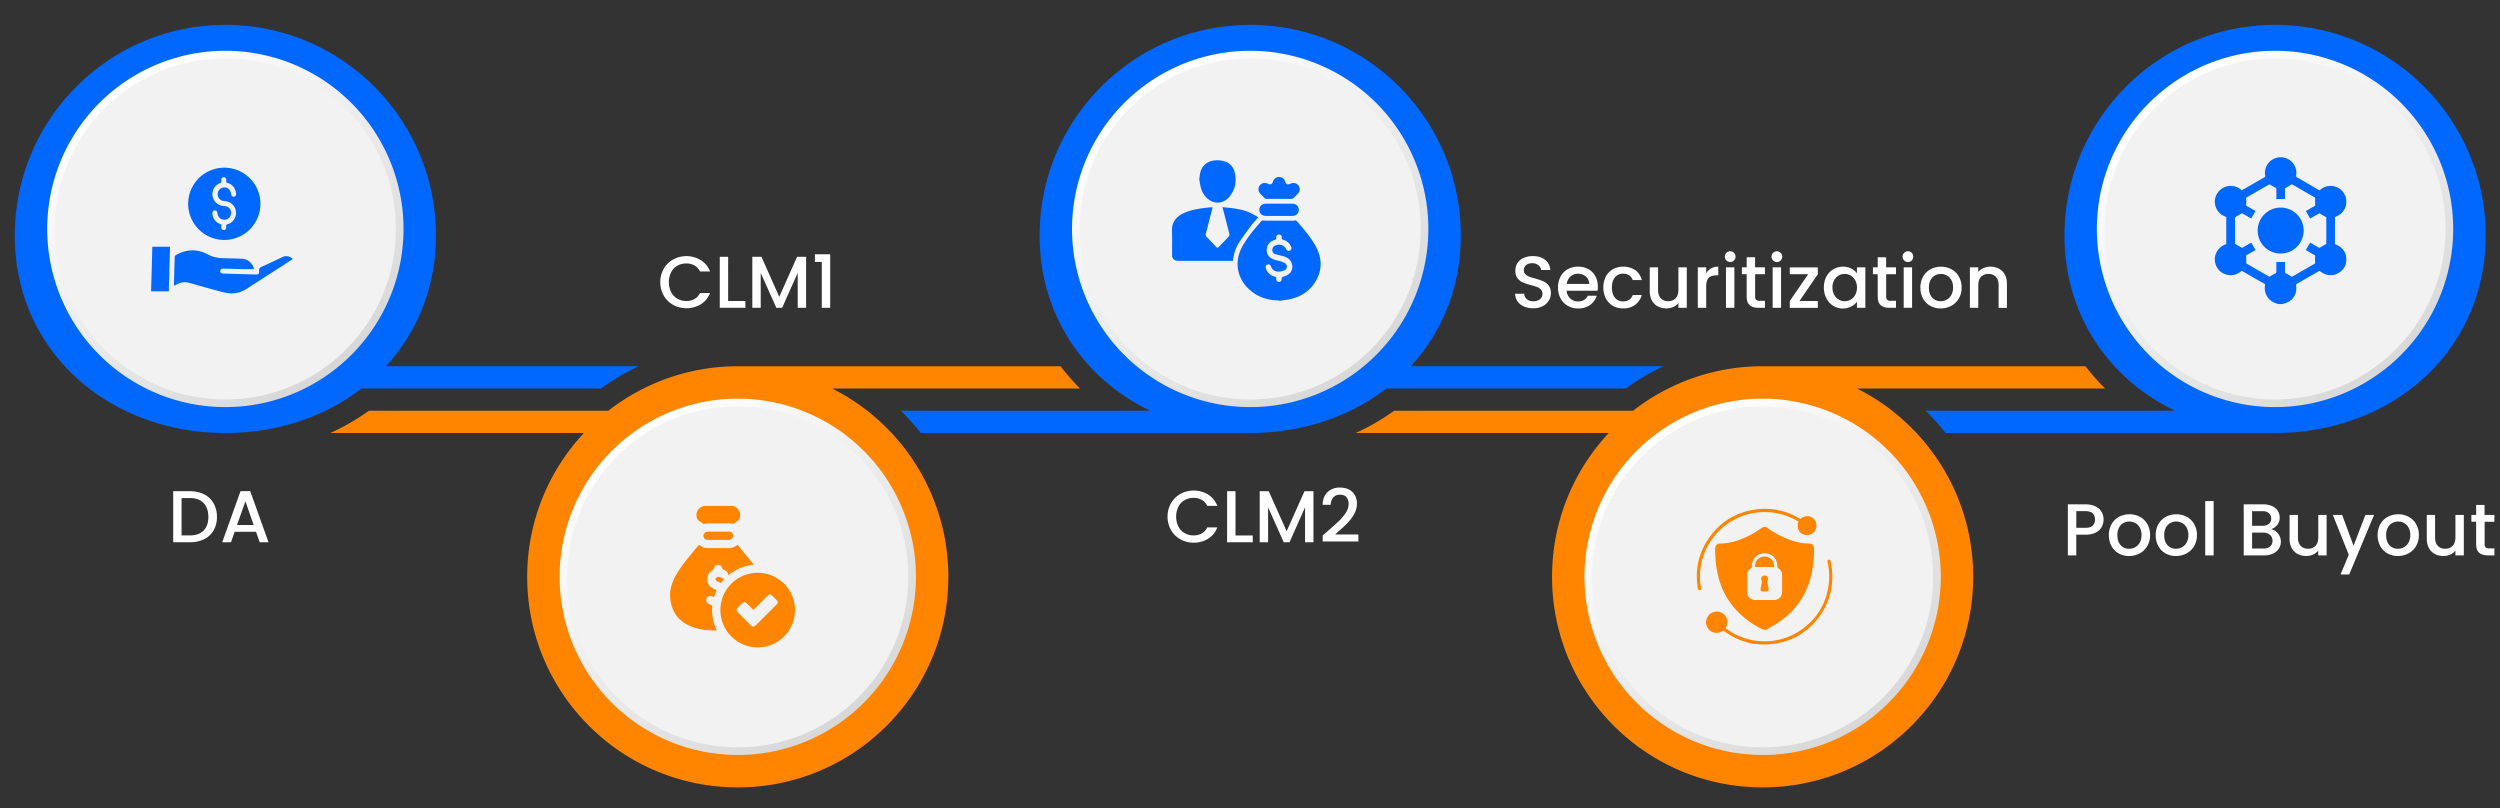
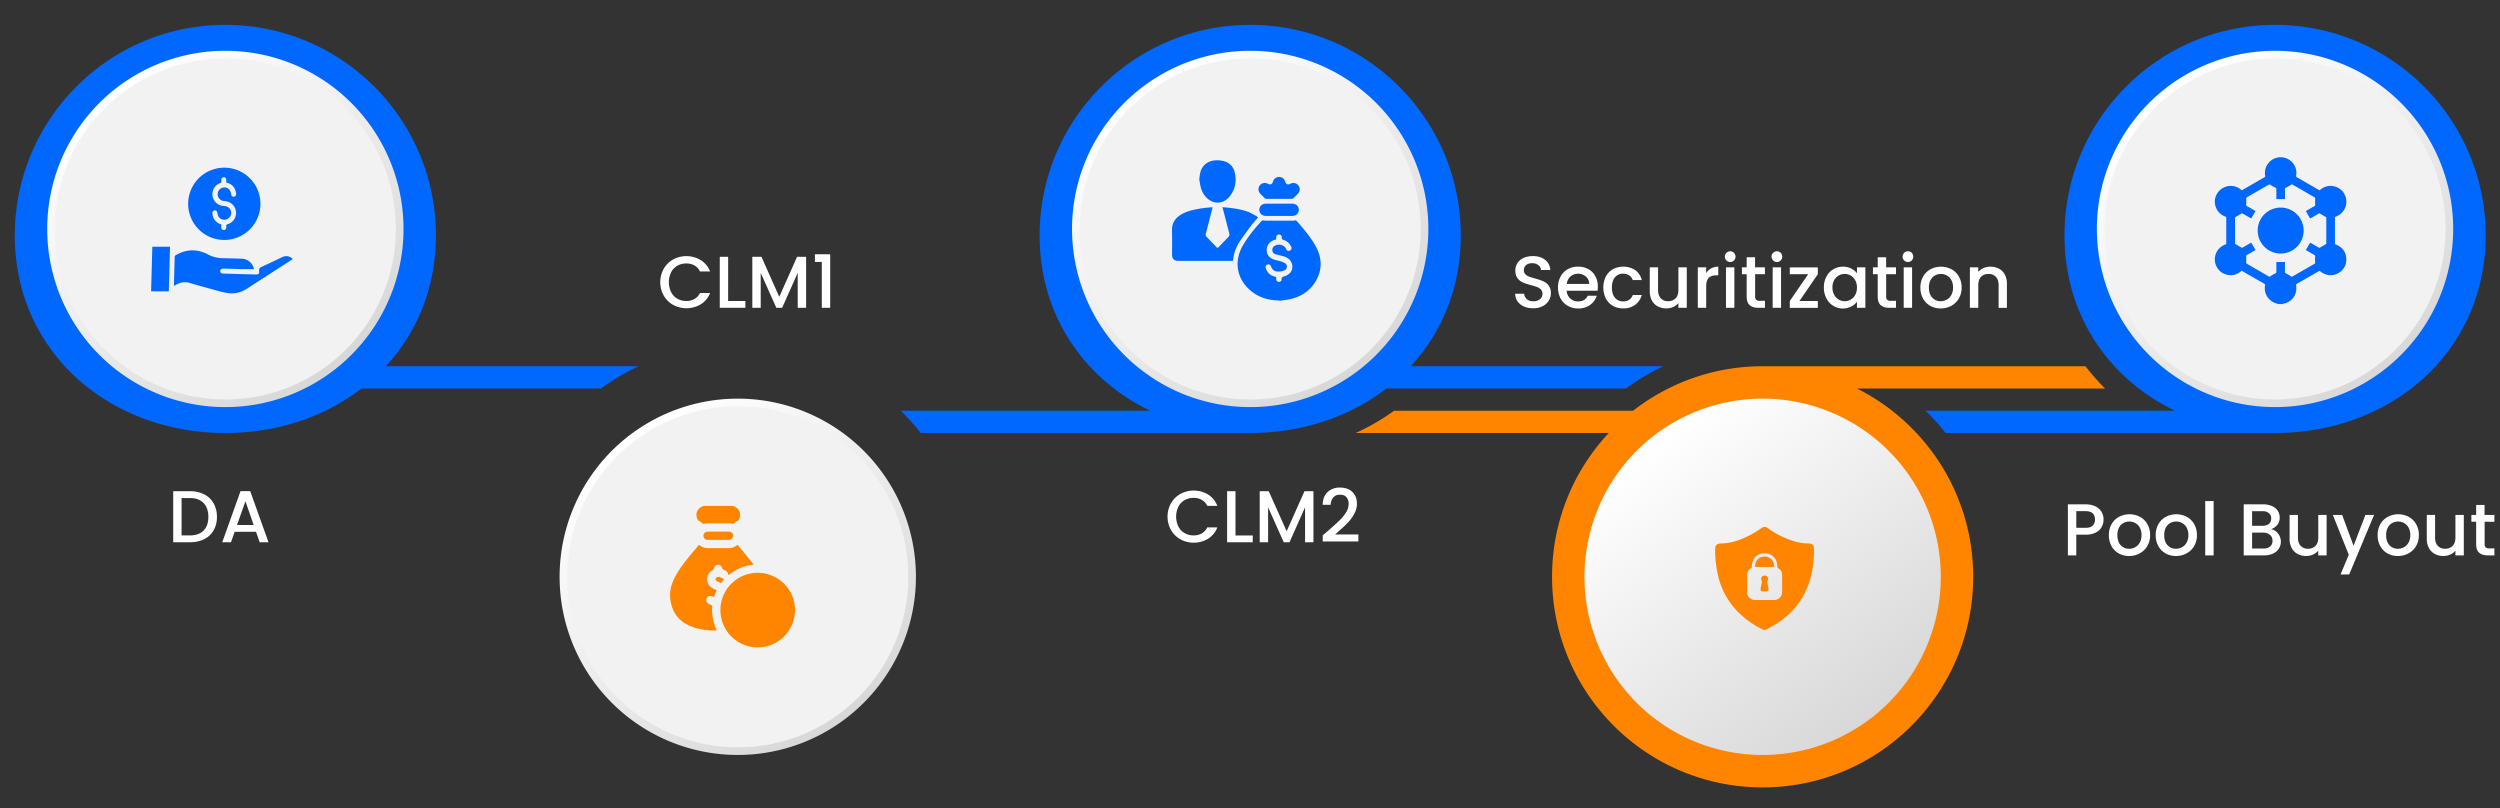
<svg xmlns="http://www.w3.org/2000/svg" xmlns:xlink="http://www.w3.org/1999/xlink" data-name="Layer 1" viewBox="0 0 2383.66 770.75">
  <rect x="0" y="0" width="2383.66" height="770.75" fill="#333333" stroke="none" />
  <defs>
    <linearGradient id="a" x1="118.24" y1="656.18" x2="340.3" y2="382.64" gradientTransform="matrix(1 .02 .02 -1 -20.1 739.13)" gradientUnits="userSpaceOnUse">
      <stop offset="0" stop-color="#fff" />
      <stop offset="1" stop-color="#d7d6d6" />
    </linearGradient>
    <linearGradient id="b" x1="613.7" y1="333.85" x2="835.77" y2="60.3" xlink:href="#a" />
    <linearGradient id="c" x1="1096.75" y1="673.55" x2="1318.82" y2="400.01" xlink:href="#a" />
    <linearGradient id="d" x1="1592.23" y1="351.22" x2="1814.3" y2="77.67" xlink:href="#a" />
    <linearGradient id="e" x1="2075.27" y1="690.91" x2="2297.33" y2="417.36" xlink:href="#a" />
  </defs>
  <path d="M367.89 349.2c29.78-32.29 47.74-75.16 47.74-124.71 0-110.88-89.9-200.78-200.78-200.78S14.11 113.61 14.11 224.49C14.11 274 32 316.91 61.82 349.2A186.41 186.41 0 0 0 85 370.42a195.25 195.25 0 0 0 34.48 21.22c28.36 13.72 60.87 21.22 95.38 21.22s67-7.5 95.39-21.22a195.25 195.25 0 0 0 34.48-21.22h228.36a221 221 0 0 1 35.68-21.22z" fill="#0068ff" />
-   <path d="M826.92 391.64a197.62 197.62 0 0 0-33.56-21.22h236.43a203.52 203.52 0 0 1-18.57-21.22H703.45A200.65 200.65 0 0 0 580 391.64H351.69a215.42 215.42 0 0 1-32.25 19.13q-2.24 1.07-4.53 2.09h241.88A199.93 199.93 0 0 0 502.67 550c0 110.87 89.87 200.74 200.78 200.74S904.2 660.85 904.2 550a200.77 200.77 0 0 0-77.28-158.34z" fill="#ff8500" />
  <path d="M1345.09 349.2c29.78-32.29 47.71-75.16 47.71-124.71 0-110.88-89.91-200.78-200.78-200.78s-200.78 89.9-200.78 200.78c0 49.55 17.93 92.42 47.71 124.71a186.58 186.58 0 0 0 23.2 21.22 195 195 0 0 0 34.45 21.22H858.86a222.83 222.83 0 0 1 19.06 21.22H1192c34.55 0 67-7.54 95.42-21.22a195 195 0 0 0 34.45-21.22h228.33a220.93 220.93 0 0 1 35.72-21.22z" fill="#0068ff" />
  <path d="M1804.12 391.64a201.06 201.06 0 0 0-33.6-21.22h236.61c-2.27-2.27-4.5-4.53-6.62-6.87-4.28-4.63-8.31-9.44-12.09-14.35h-307.8a199.75 199.75 0 0 0-89.91 21.22 196.33 196.33 0 0 0-33.6 21.22h-227.9a214.27 214.27 0 0 1-36.64 21.22h241.34A200.06 200.06 0 0 0 1479.84 550c0 110.87 89.86 200.74 200.78 200.74s200.74-89.89 200.74-200.74a200 200 0 0 0-54.08-137.12 209.78 209.78 0 0 0-23.16-21.24z" fill="#ff8500" />
  <path d="M2169.18 23.71c-110.88 0-200.78 89.9-200.78 200.78 0 49.55 18 92.42 47.75 124.71a184 184 0 0 0 23.16 21.22 195.25 195.25 0 0 0 34.48 21.22H1836a211.85 211.85 0 0 1 19.07 21.22h314.13a225.69 225.69 0 0 0 48.13-5.1 210.49 210.49 0 0 0 47.26-16.12 195.25 195.25 0 0 0 34.48-21.22 184 184 0 0 0 23.16-21.22C2352 316.91 2370 274 2370 224.49c0-110.88-89.94-200.78-200.82-200.78z" fill="#0068ff" />
  <path d="M384.72 221.1a169.87 169.87 0 1 1-167-172.66 169.87 169.87 0 0 1 167 172.66z" fill="url(#a)" />
  <circle cx="214.86" cy="218.28" r="162.6" fill="#f2f2f2" />
  <path d="M873.28 552.77a169.87 169.87 0 1 1-167-172.66 169.87 169.87 0 0 1 167 172.66z" fill="url(#b)" />
  <circle cx="703.44" cy="549.95" r="162.6" fill="#f2f2f2" />
  <path d="M1361.86 221.1a169.87 169.87 0 1 1-167-172.66 169.87 169.87 0 0 1 167 172.66z" fill="url(#c)" />
  <circle cx="1192.01" cy="218.28" r="162.6" transform="rotate(-45 1192.007 218.285)" fill="#f2f2f2" />
  <path d="M1850.45 552.77a169.87 169.87 0 1 1-167-172.66 169.89 169.89 0 0 1 167 172.66z" fill="url(#d)" />
-   <circle cx="1680.6" cy="549.96" r="162.6" transform="rotate(-45 1680.61 549.958)" fill="#f2f2f2" />
  <path d="M2339 221.1a169.87 169.87 0 1 1-167-172.66 169.88 169.88 0 0 1 167 172.66z" fill="url(#e)" />
  <circle cx="2169.18" cy="218.29" r="162.6" transform="rotate(-45 2169.186 218.284)" fill="#f2f2f2" />
  <path d="M194.64 471.32a21.3 21.3 0 0 1 9 8.54 25.55 25.55 0 0 1 3.19 13 25.11 25.11 0 0 1-3.19 12.88 21 21 0 0 1-9 8.36A30.18 30.18 0 0 1 181 517h-15.86v-48.65H181a29.67 29.67 0 0 1 13.64 2.97zm-.52 34.55q4.55-4.62 4.55-13t-4.55-13.23q-4.56-4.77-13.09-4.76h-7.91v35.63H181q8.57-.01 13.12-4.64zM244.1 507.06h-20.37l-3.5 9.94h-8.33l17.43-48.72h9.24L256 517h-8.4zm-2.24-6.51L234 477.94l-8 22.61zM632.83 256.24a23.61 23.61 0 0 1 9-8.85 26.51 26.51 0 0 1 26.32.63 21.72 21.72 0 0 1 8.85 10.81h-9.59a12.83 12.83 0 0 0-5.25-5.73 15.5 15.5 0 0 0-7.77-1.9 17.07 17.07 0 0 0-8.61 2.17 15.06 15.06 0 0 0-5.91 6.24 21.94 21.94 0 0 0 0 18.89 15.32 15.32 0 0 0 5.91 6.27 16.75 16.75 0 0 0 8.61 2.21 15.5 15.5 0 0 0 7.77-1.9 12.83 12.83 0 0 0 5.25-5.73H677a21.54 21.54 0 0 1-8.78 10.77 26.75 26.75 0 0 1-26.36.6 23.56 23.56 0 0 1-9-8.86 26.3 26.3 0 0 1 0-25.62zM694.25 287h16.45v6.45h-24.43v-48.62h8zM768.59 244.83v48.66h-8v-33.33l-14.84 33.33h-5.53l-14.91-33.33v33.33h-8v-48.66H726L743 283l17-38.16zM777 249.74v-7.29h14.56v51h-8v-43.71zM1116.57 479.76a23.64 23.64 0 0 1 9-8.86 26.58 26.58 0 0 1 26.32.63 21.79 21.79 0 0 1 8.78 10.82h-9.59a12.8 12.8 0 0 0-5.25-5.74 15.49 15.49 0 0 0-7.77-1.89 17.07 17.07 0 0 0-8.61 2.17 15 15 0 0 0-5.91 6.23 22 22 0 0 0 0 18.9 15.3 15.3 0 0 0 5.91 6.26 16.75 16.75 0 0 0 8.61 2.21 15.49 15.49 0 0 0 7.77-1.89 12.91 12.91 0 0 0 5.25-5.74h9.59a21.6 21.6 0 0 1-8.78 10.78 25.64 25.64 0 0 1-13.83 3.78 25.1 25.1 0 0 1-12.53-3.19 23.61 23.61 0 0 1-9-8.85 26.3 26.3 0 0 1 0-25.62zM1178 510.56h16.45V517H1170v-48.65h8zM1252.33 468.35V517h-8v-33.32L1229.51 517H1224l-14.91-33.32V517h-8v-48.65h8.61l17.08 38.15 17-38.15zM1266.19 506.15q6.72-5.82 10.6-9.56a43.26 43.26 0 0 0 6.48-7.8 15 15 0 0 0 2.59-8.12 9.93 9.93 0 0 0-2-6.58q-2-2.38-6.26-2.38a8 8 0 0 0-6.41 2.62 11 11 0 0 0-2.41 7h-7.7q.21-8 4.79-12.22a16.51 16.51 0 0 1 11.66-4.23q7.62 0 11.93 4.2t4.31 11.2a19.82 19.82 0 0 1-2.56 9.69 38.67 38.67 0 0 1-6.09 8.33q-3.54 3.68-9 8.51l-3.15 2.8h22.19v6.65h-34v-5.81zM1453.1 292.26a14.54 14.54 0 0 1-6.16-4.86 12.39 12.39 0 0 1-2.24-7.36h8.54a7.72 7.72 0 0 0 2.49 5.19 8.81 8.81 0 0 0 6.19 2 9.52 9.52 0 0 0 6.44-2 6.46 6.46 0 0 0 2.31-5.15 5.66 5.66 0 0 0-1.43-4 9.78 9.78 0 0 0-3.57-2.38 56.09 56.09 0 0 0-5.92-1.81 56.9 56.9 0 0 1-7.73-2.56 12.76 12.76 0 0 1-5.08-4 11.66 11.66 0 0 1-2.1-7.28 12.93 12.93 0 0 1 2.1-7.35 13.27 13.27 0 0 1 5.88-4.83 21.39 21.39 0 0 1 8.75-1.69q7.07 0 11.59 3.54a13.06 13.06 0 0 1 5 9.7h-8.82a6.38 6.38 0 0 0-2.52-4.55 9.27 9.27 0 0 0-6.09-1.9 8.69 8.69 0 0 0-5.6 1.75 6.1 6.1 0 0 0-2.17 5 5.12 5.12 0 0 0 1.37 3.68 9.58 9.58 0 0 0 3.46 2.28 57.93 57.93 0 0 0 5.74 1.82 58.87 58.87 0 0 1 7.88 2.66 13.12 13.12 0 0 1 5.18 4.09 11.75 11.75 0 0 1 2.13 7.39 13.32 13.32 0 0 1-2 7 14.43 14.43 0 0 1-5.81 5.28 19.21 19.21 0 0 1-9 2 21.81 21.81 0 0 1-8.81-1.66zM1523.24 277.18h-29.47a10.71 10.71 0 0 0 3.43 7.42 10.86 10.86 0 0 0 7.56 2.8q6.43 0 9.1-5.4h8.61a17.37 17.37 0 0 1-6.33 8.72 18.65 18.65 0 0 1-11.38 3.39 19.58 19.58 0 0 1-9.9-2.48 17.69 17.69 0 0 1-6.86-7 21.32 21.32 0 0 1-2.49-10.47 21.74 21.74 0 0 1 2.42-10.46 17 17 0 0 1 6.79-7 20.16 20.16 0 0 1 10-2.46 19.66 19.66 0 0 1 9.73 2.38 16.79 16.79 0 0 1 6.65 6.69 20.09 20.09 0 0 1 2.38 9.9 23.92 23.92 0 0 1-.24 3.97zm-8-6.44a9.13 9.13 0 0 0-3.15-7.08 11.26 11.26 0 0 0-7.63-2.66 10.28 10.28 0 0 0-7.07 2.63 11 11 0 0 0-3.5 7.11zM1531.11 263.7a17.09 17.09 0 0 1 6.69-7 21.3 21.3 0 0 1 21.38.87 16.36 16.36 0 0 1 6.2 9.49h-8.61a9.16 9.16 0 0 0-3.36-4.49 10 10 0 0 0-5.81-1.61 9.65 9.65 0 0 0-7.81 3.47q-2.89 3.46-2.9 9.69t2.9 9.74a9.62 9.62 0 0 0 7.81 3.5c4.62 0 7.68-2 9.17-6.09h8.61a17.2 17.2 0 0 1-6.3 9.34 18.57 18.57 0 0 1-11.48 3.46 19.09 19.09 0 0 1-9.8-2.48 17.34 17.34 0 0 1-6.69-7 24 24 0 0 1 0-20.93zM1608.29 254.91v38.58h-8v-4.55a13 13 0 0 1-4.94 3.74 15.69 15.69 0 0 1-6.47 1.36 17.26 17.26 0 0 1-8.16-1.89 13.64 13.64 0 0 1-5.67-5.59 18.16 18.16 0 0 1-2.06-9v-22.65h7.91v21.49q0 5.19 2.59 8a9.22 9.22 0 0 0 7.07 2.76 9.34 9.34 0 0 0 7.1-2.76q2.63-2.76 2.63-8v-21.49zM1631.42 255.93a13.85 13.85 0 0 1 6.9-1.65v8.26h-2q-4.69 0-7.11 2.39c-1.61 1.58-2.41 4.34-2.41 8.26v20.3h-8v-38.58h8v5.61a12.56 12.56 0 0 1 4.62-4.59zM1646.09 248.33a5.12 5.12 0 0 1 3.64-8.75 4.85 4.85 0 0 1 3.57 1.48 5.23 5.23 0 0 1 0 7.27 4.85 4.85 0 0 1-3.57 1.48 4.91 4.91 0 0 1-3.64-1.48zm7.56 6.58v38.58h-8v-38.58zM1673.46 261.43v21.35a4.1 4.1 0 0 0 1 3.11 5.06 5.06 0 0 0 3.47.94h4.9v6.66h-6.3q-5.4 0-8.26-2.52c-1.92-1.69-2.87-4.41-2.87-8.19v-21.35h-4.55v-6.52h4.55v-9.59h8v9.59h9.38v6.52zM1690.61 248.33a5.12 5.12 0 0 1 3.64-8.75 4.85 4.85 0 0 1 3.57 1.48 5.23 5.23 0 0 1 0 7.27 4.85 4.85 0 0 1-3.57 1.48 4.91 4.91 0 0 1-3.64-1.48zm7.56 6.58v38.58h-8v-38.58zM1715.73 287h17.5v6.51h-26.73V287l17.56-25.55h-17.56v-6.52h26.73v6.52zM1741.39 263.74a17.61 17.61 0 0 1 15.79-9.46 16.83 16.83 0 0 1 7.94 1.79 16.25 16.25 0 0 1 5.43 4.45v-5.61h8v38.58h-8v-5.75a15.76 15.76 0 0 1-5.54 4.55 17.58 17.58 0 0 1-23.62-7.87A22 22 0 0 1 1739 274a21.39 21.39 0 0 1 2.39-10.26zm27.51 3.5a11.67 11.67 0 0 0-4.3-4.49 11.42 11.42 0 0 0-15.63 4.11c-.06.09-.11.18-.16.27a13.73 13.73 0 0 0-1.64 6.9 14.35 14.35 0 0 0 1.64 7 11.66 11.66 0 0 0 4.34 4.58 11.1 11.1 0 0 0 5.7 1.58 11.39 11.39 0 0 0 5.75-1.54 11.54 11.54 0 0 0 4.3-4.52 14.2 14.2 0 0 0 1.65-7 13.92 13.92 0 0 0-1.65-6.89zM1798.4 261.43v21.35a4.1 4.1 0 0 0 1 3.11 5 5 0 0 0 3.46.94h4.9v6.66h-6.3q-5.39 0-8.26-2.52c-1.91-1.69-2.87-4.41-2.87-8.19v-21.35h-4.55v-6.52h4.55v-9.59h8.05v9.59h9.38v6.52zM1815.55 248.33a5.12 5.12 0 0 1 3.64-8.75 4.85 4.85 0 0 1 3.57 1.48 5.23 5.23 0 0 1 0 7.27 4.85 4.85 0 0 1-3.57 1.48 4.93 4.93 0 0 1-3.64-1.48zm7.56 6.58v38.58h-8v-38.58zM1840.47 291.63a17.87 17.87 0 0 1-6.93-7 21.1 21.1 0 0 1-2.52-10.47 20.74 20.74 0 0 1 2.59-10.42 18 18 0 0 1 7.07-7 21.61 21.61 0 0 1 20 0 17.7 17.7 0 0 1 7.07 7 20.62 20.62 0 0 1 2.59 10.42 20.3 20.3 0 0 1-2.66 10.44 18.46 18.46 0 0 1-7.24 7 20.88 20.88 0 0 1-10.12 2.48 19.7 19.7 0 0 1-9.85-2.45zm15.65-5.91a11.23 11.23 0 0 0 4.37-4.41 14.13 14.13 0 0 0 1.68-7.15 14.35 14.35 0 0 0-1.61-7.1 10.7 10.7 0 0 0-4.27-4.37 11.52 11.52 0 0 0-5.74-1.47 11.37 11.37 0 0 0-5.7 1.47 10.4 10.4 0 0 0-4.17 4.37 15.17 15.17 0 0 0-1.54 7.1q0 6.24 3.19 9.63a10.54 10.54 0 0 0 8 3.4 11.84 11.84 0 0 0 5.79-1.47zM1905.89 256.18a13.4 13.4 0 0 1 5.63 5.6 18.37 18.37 0 0 1 2 9v22.75h-7.91v-21.6q0-5.19-2.59-7.95a9.22 9.22 0 0 0-7.07-2.76 9.34 9.34 0 0 0-7.1 2.76c-1.75 1.84-2.62 4.49-2.63 7.95v21.56h-8v-38.58h8v4.41a13.4 13.4 0 0 1 5-3.71 16 16 0 0 1 6.47-1.33 17.17 17.17 0 0 1 8.2 1.9z" fill="#fff" />
  <path d="M1729.57 527.81c-.44 11.37-2.21 22.47-6.64 33-6 14.22-15.74 25.21-28.58 33.56-3.1 2-6.39 3.75-9.61 5.58a4.4 4.4 0 0 1-4.36.1 87.16 87.16 0 0 1-24.84-18.25 72.49 72.49 0 0 1-17.63-33.8 108.6 108.6 0 0 1-2.54-25.1c0-2.83 2-4.7 5-4.71a52.08 52.08 0 0 0 16.72-3 87 87 0 0 0 22-11.42c2.67-1.86 4.1-1.87 6.78 0a83.68 83.68 0 0 0 26 12.64 48.33 48.33 0 0 0 12.48 1.76c3.42 0 5.22 1.85 5.21 5.25 0 1.52.01 2.96.01 4.39zm-47.09 44.29h9.24a7.53 7.53 0 0 0 7.43-7.44q.09-8.29 0-16.58a6.93 6.93 0 0 0-3.26-6 2.48 2.48 0 0 1-1.31-2.37c-.12-10.28-9.72-14-16.82-11.27-4.71 1.84-7.41 6-7.42 11.54a1.91 1.91 0 0 1-1 1.9 7.22 7.22 0 0 0-3.56 6.45v15.94a7.58 7.58 0 0 0 7.35 7.8h.51z" fill="#ff8500" />
-   <path d="M1643.3 601.32c-6 3.25-11 2.63-14.49-1.77a10.19 10.19 0 0 1 13.68-14.75c4.55 3 5.63 8.09 2.89 14.33 2.11 1.36 4.19 2.86 6.4 4.11a61.2 61.2 0 0 0 69.62-5.74c13.16-10.79 20.6-24.82 22.37-41.78a60.16 60.16 0 0 0-1.2-19.48l-.12-.62a1.48 1.48 0 0 1 .93-1.87 1 1 0 0 1 .23-.06 1.46 1.46 0 0 1 1.76 1.06 1.26 1.26 0 0 1 0 .28c.48 2.48 1 5 1.29 7.46 1.75 17.39-2.49 33.17-13.24 47a62.67 62.67 0 0 1-42.65 24.41c-17.06 2.24-32.61-1.84-46.57-11.93l-.72-.52zM1716.49 494.73c4.57-3.43 9.17-3.47 12.71-.11a9.07 9.07 0 0 1-10 14.81c-4.46-2.08-6.13-6.47-4.49-12.2-2-1.07-4-2.25-6.17-3.23a61.62 61.62 0 0 0-86.75 66.41c.24 1.5-.12 2.22-1.14 2.37s-1.62-.4-1.85-1.89c-2.86-18.08.86-34.66 11.73-49.42a62.59 62.59 0 0 1 41-25.31 63.32 63.32 0 0 1 43.85 8l.88.49a.63.63 0 0 0 .23.08z" fill="#ff8500" />
  <path d="M1673.43 540.63c-.48-5.7 3.46-10 9-10s9.49 4.3 9 10zM1682.46 564c-3.88 0-4.25-.45-3.5-4.29.19-1 .39-2 .61-3a5.12 5.12 0 0 0-.16-3.77 3 3 0 0 1 1.12-3.57 3.29 3.29 0 0 1 3.89 0 3 3 0 0 1 1.1 3.57 5.11 5.11 0 0 0-.19 3.65c.3 1.35.57 2.72.84 4.07.5 2.41-.23 3.29-2.7 3.29z" fill="#ff8500" />
  <path d="M179.41 194.43A34.45 34.45 0 1 1 214 228.78a34.45 34.45 0 0 1-34.59-34.35zm36.3-20.4a28.64 28.64 0 0 0 0-2.93 2.17 2.17 0 0 0-2.22-2.1h-.1a2.19 2.19 0 0 0-2.35 2 5.51 5.51 0 0 0 0 1.72c.14 1.06-.27 1.53-1.28 1.91a11.25 11.25 0 0 0 1.46 21.47c1.31.31 2.7.28 4 .54a6.45 6.45 0 0 1 5.07 7.58v.06a6.53 6.53 0 0 1-6.86 5.22c-3.31-.21-5.73-2.68-6.13-6.26-.2-1.82-1.14-2.76-2.63-2.62s-2.26 1.2-2.13 2.93a11.12 11.12 0 0 0 6.76 9.8c.55.26 1.12.48 1.72.74 0 1.07-.07 2.07 0 3.05a2.21 2.21 0 0 0 2.26 2.16 2.29 2.29 0 0 0 2.43-2.14 6.87 6.87 0 0 0 0-1.57c-.15-1.08.28-1.5 1.33-1.82a11.14 11.14 0 0 0 7.84-12.67c-1-5.51-5.25-9.1-11.29-9.42A6.51 6.51 0 0 1 212 179c4.13-1.24 7.87 1.52 8.42 6.21a2.35 2.35 0 0 0 4.7.07v-.34a12 12 0 0 0-.48-2.92c-1.36-4.38-4.41-6.89-8.91-8zM279.14 247l-12.91 8.37c-10.32 6.67-20.67 13.3-31 20a25.7 25.7 0 0 1-18.43 4c-5.7-.89-11.26-2.7-16.86-4.21-6.2-1.68-12.39-3.4-18.55-5.23a15.87 15.87 0 0 0-13.28 1.49c-.66.39-1.37.7-2.22 1.13a9.43 9.43 0 0 1-.07-1.06c.25-8.74.53-17.47.74-26.21a2.16 2.16 0 0 1 1.23-2.1c9.91-5.66 20-6 30.12-.76a31.38 31.38 0 0 0 14.4 3.76c6.07.06 12.14.31 18.21.5a12.26 12.26 0 0 1 11.36 8.82 10.18 10.18 0 0 1 .19 1.08c-3.9 0-7.7.06-11.51 0-5.91-.11-11.82-.33-17.73-.47-1.9 0-3.09 1.13-2.8 2.72s1.3 2 2.73 2c6.12.16 12.25.37 18.37.54q6.35.19 12.71.34c2.54.06 3.61-.79 3.22-3.2s.71-3.37 2.74-4.28c6.48-2.9 12.86-6 19.3-9.06a8.36 8.36 0 0 1 10.04 1.83zM160.94 277.78h-16.88c.4-14.41.79-28.5 1.18-42.5h16.86zM1219.48 286.44c-11.14-.08-21.09-3.37-29.18-11.24-11.46-11.15-13.48-26.79-5.41-40.9 5-8.68 11.37-16.29 18-23.7a1.91 1.91 0 0 1 1.34-.41c1.18 0 2.36.24 3.54.24h24a5.42 5.42 0 0 0 1.84-.07c1.79-.72 2.73.26 3.79 1.48 6 6.93 11.95 14 16.54 22 6.47 11.3 7.27 22.82.53 34.26-5.21 8.84-13.18 14.26-23 16.81-3.88 1-7.94 1.31-11.92 1.93zm12.76-32.44a23.58 23.58 0 0 0-.45-2.37c-1.23-4.29-4.53-6.28-8.49-7.42-2.33-.67-4.73-1.07-7-1.8a4 4 0 0 1-3.2-3.75 4.54 4.54 0 0 1 2.85-4.52c3.33-1.69 8.39-.92 10.35 3.34a2.59 2.59 0 0 0 3.29 1.6 2 2 0 0 0 .34-.14 2.68 2.68 0 0 0 1.19-3.6 1.62 1.62 0 0 0-.1-.18 11.33 11.33 0 0 0-7.1-6.38c-1.32-.41-2-.86-1.85-2.38a2.48 2.48 0 0 0-2.12-2.8 2.61 2.61 0 0 0-.56 0 2.52 2.52 0 0 0-2.52 2.52 1.94 1.94 0 0 0 0 .34c.06 1.33-.23 2.15-1.7 2.32a4.52 4.52 0 0 0-1.58.63c-3.72 1.94-5.9 4.92-5.82 9.22s2.45 7 6.21 8.57c1.79.73 3.76 1 5.61 1.58a22.69 22.69 0 0 1 5.29 1.94 3.92 3.92 0 0 1-.6 7.2 14.72 14.72 0 0 1-5.8 1 6.65 6.65 0 0 1-6.47-4.53c-.68-1.94-1.93-2.71-3.51-2.19s-2.11 2-1.47 3.89a11.33 11.33 0 0 0 8.23 7.58c1.23.34 1.83.79 1.58 2.09a2.43 2.43 0 0 0 0 .85 2.61 2.61 0 0 0 2.62 2.16c1.25 0 2.57-.9 2.46-2.09-.2-2.26 1-2.76 2.83-3.26a12.8 12.8 0 0 0 4.23-2.26c2.2-1.68 3.18-4.03 3.26-7.16zM1165.55 197.58c8.08.53 15.87 1.5 23.34 4 3.06 1 5.88 2.81 8.77 4.31a11.91 11.91 0 0 1 1.83 1.49c-2.27 2.66-4.64 5.14-6.67 7.87-3.84 5.13-7.66 10.3-11.18 15.65a38.34 38.34 0 0 0-6 17.8h-52.12c-4.12 0-6-1.91-6-6 0-7.51.22-15-.06-22.55-.3-8 3.57-13 10.23-16.47 5.4-2.79 11.29-3.94 17.2-4.91 3.14-.51 6.32-.76 9.49-1.11h1.82l-2.85 11c-1.22 4.69-2.4 9.39-3.66 14.06a3 3 0 0 0 .8 3.13q4.65 4.83 9.27 9.7a1.33 1.33 0 0 0 2.27 0q4.6-4.87 9.27-9.69a3.36 3.36 0 0 0 .71-3.56q-3-11.56-6-23.16a8.11 8.11 0 0 1-.46-1.56zM1143.45 171c.36-2.43.5-4.54 1-6.55 1.81-7 7.31-11.32 15-11.59a25.56 25.56 0 0 1 6.92.65 14 14 0 0 1 10.87 10.93c2 8.23.56 15.94-4.68 22.66-6.24 8-16.32 8.11-23 .46A20.91 20.91 0 0 1 1145 179c-.75-2.76-1.1-5.55-1.55-8zM1219.58 189.63h-11.7a2.84 2.84 0 0 1-2.36-1c-1.26-1.36-2.64-2.61-3.91-4a6 6 0 0 1 7.17-9.45c2.48 1.28 4.14.58 5-2.11a6 6 0 0 1 11.55 0c.87 2.7 2.52 3.41 5 2.14a6 6 0 0 1 7.2 9.43c-1.41 1.48-2.85 2.94-4.35 4.32a2.62 2.62 0 0 1-1.63.6c-3.98.09-7.98.07-11.97.07zM1219.71 194.2h12.41c3.64 0 6.23 2.43 6.25 5.8s-2.59 5.87-6.32 5.87h-25c-3.74 0-6.34-2.42-6.32-5.86s2.62-5.8 6.38-5.81z" fill="#0068ff" />
  <path d="M698.75 482.39a23.47 23.47 0 0 1 3.38 1.65 8.52 8.52 0 0 1 3.15 9.69 5.31 5.31 0 0 1-2.76 3.35 4.83 4.83 0 0 0-1.72 1.17 2.81 2.81 0 0 1-3.53.94 8.73 8.73 0 0 0-2.74-.23h-19.34c-1.35 0-2.68.37-4 .47a2.28 2.28 0 0 1-1.34-.41c-.76-.51-1.35-1.38-2.16-1.67-3.35-1.18-4.28-6-3.28-8.92a8.72 8.72 0 0 1 5.87-5.74c.29-.09.56-.2.85-.31zM722.49 546.13A35.56 35.56 0 1 0 758 581.74v-.09a35.61 35.61 0 0 0-35.51-35.52zm-8.55 23a4 4 0 0 1 3.78 4.08 3.89 3.89 0 0 1-4 3.78 4 4 0 0 1 .27-7.9zm16.58 24.66a4 4 0 0 1-3.85-4 3.9 3.9 0 0 1 3.94-3.86h.06a3.91 3.91 0 1 1-.15 7.82zm4.06-19.79a5 5 0 0 1-1.16 2.15q-8.24 8.34-16.58 16.56a8.94 8.94 0 0 1-2.27 1.29c-2.16-.11-3.4-.8-4.12-2.29a3.82 3.82 0 0 1 .7-4.39c1.39-1.46 2.85-2.86 4.27-4.29q6.24-6.24 12.49-12.47a3.82 3.82 0 0 1 4.7-.75 3.69 3.69 0 0 1 1.97 4.19z" fill="#ff8500" />
  <path d="M666.5 519.41c2.83 2.56 6.06 3.29 9.61 3.25 5.79-.07 11.59-.08 17.38 0 3.6.05 6.88-.66 9.75-3.26l15.48 19a44.14 44.14 0 0 0-24.29 10.13c-.16-3.32-2.44-4.51-4.94-5.55a1.77 1.77 0 0 1-.88-1.07c-.54-2.24-2-3.52-4.16-3.42s-3.34 1.51-3.72 3.76a1.6 1.6 0 0 1-.74 1c-3.65 1.93-5.71 4.88-5.77 9s2.17 6.91 5.63 8.83c1.06.59 2.2 1 3.39 1.61l-2.59 6.72-1.47-.74a4 4 0 0 0-5.27 1.48 3.91 3.91 0 0 0 1.38 5.36c1 .6 2.15 1 3.18 1.57a1.25 1.25 0 0 1 .63.9 43.32 43.32 0 0 0 4.27 22.73 1.33 1.33 0 0 1 .05.4c-1.68 0-3.33.08-5 0-7.85-.4-15.53-1.65-22.62-5.27-10.08-5.16-15.37-13.53-16.69-24.69-1.11-9.38 2.14-17.49 6.87-25.24s10.4-14.43 16.1-21.28c1.49-1.63 2.92-3.4 4.42-5.22zM684.9 506.85h9.86c2.58 0 4.3 1.63 4.28 4a3.93 3.93 0 0 1-4 3.92H675a4 4 0 0 1-4.3-3.68v-.32c0-2.28 1.82-3.87 4.4-3.88 3.22-.05 6.51-.04 9.8-.04z" fill="#ff8500" />
  <path d="M687.44 555.91a45 45 0 0 1-4.25-2.06 2.17 2.17 0 0 1-1-1.76 3 3 0 0 1 1.49-1.74 4.13 4.13 0 0 1 3.77.38c1 .51 2 1 3 1.52z" fill="#ff8500" />
  <circle cx="721.94" cy="582.13" r="21.83" fill="#ff8500" />
-   <path d="m718.31 581.52 13.21-13.22c2.05-2 3.14-2 5.17 0 1.25 1.25 2.52 2.5 3.76 3.76 1.48 1.52 1.52 2.82 0 4.29q-10 10.08-20.12 20.12c-1.41 1.41-2.79 1.39-4.2 0q-6.4-6.37-12.78-12.77c-1.47-1.48-1.46-2.8 0-4.29s2.79-2.81 4.2-4.2 2.82-1.5 4.38 0c2.14 2.06 4.2 4.14 6.38 6.31z" fill="#f2f2f2" />
  <path d="M2172.6 289.89a18.29 18.29 0 0 1-7-2.94 14.83 14.83 0 0 1-6-14.53c.1-.72.26-1.32-.62-1.83-7.21-4.1-14.38-8.26-21.64-12.45-4.16 3.72-9 5.11-14.42 3.7a14.44 14.44 0 0 1-9.44-7.55c-4.12-7.81-.79-18.21 9.17-21.52v-25.91c-5.31-1.84-9-5.34-10.43-10.92a14.49 14.49 0 0 1 2-11.78 15.16 15.16 0 0 1 21-4.44 15.75 15.75 0 0 1 2.22 1.76l12.14-7c3.08-1.78 6.14-3.58 9.25-5.31a1.49 1.49 0 0 0 .89-1.83 15 15 0 0 1 29.61-4.84 15.16 15.16 0 0 1 0 4.56 1.81 1.81 0 0 0 1.09 2.23c7 4 14.06 8.09 21.17 12.21 4.32-3.85 9.32-5.21 14.93-3.55a14.42 14.42 0 0 1 9.1 7.74c3.84 7.66.5 17.92-9.33 21.16v25.93c6.47 2.36 10.41 6.79 10.81 13.73.37 6.24-2.46 11-7.91 14.08-4.35 2.45-11.4 3-17.61-2.43l-6.09 3.52c-5.09 2.93-10.18 5.88-15.29 8.79a1.53 1.53 0 0 0-.92 1.82c1.3 8.51-3.9 15.76-12.4 17.38a2.09 2.09 0 0 0-.48.22zm-26.15-58.59 4.11 7.09c-2.69 1.56-5.35 3.15-8.06 4.64a1.49 1.49 0 0 0-.84 1.72 36.88 36.88 0 0 1 0 5.15 1.51 1.51 0 0 0 .84 1.72q10.34 5.89 20.6 11.89c.72.43 1.12.27 1.77-.18a25.78 25.78 0 0 1 4.46-2.59 1.5 1.5 0 0 0 1.1-1.68v-9.24h8.21v9.42c0 .81.29 1.11 1 1.46a38.41 38.41 0 0 1 4.68 2.74 1.23 1.23 0 0 0 1.56.12l20.83-12c.69-.4.73-.82.69-1.53a27.83 27.83 0 0 1 0-5 1.8 1.8 0 0 0-1.07-2.13c-2.66-1.45-5.26-3-7.8-4.48l4.11-7.09 8.78 5.06 6.61-3.83v-25.4l-6.6-3.83-8.8 5-4.1-7.08q4.09-2.38 8.18-4.72a1.25 1.25 0 0 0 .74-1.38 49.27 49.27 0 0 1 0-5.7 1.22 1.22 0 0 0-.75-1.37l-20.71-12c-.73-.42-1.12-.26-1.77.19a27.17 27.17 0 0 1-4.47 2.58 1.51 1.51 0 0 0-1.1 1.69v9.24h-8.21v-9.41a1.37 1.37 0 0 0-1-1.47 32.13 32.13 0 0 1-4.58-2.66 1.39 1.39 0 0 0-1.78-.14q-10.27 6-20.6 11.89a1.49 1.49 0 0 0-.8 1.74 26.52 26.52 0 0 1 0 4.88 1.77 1.77 0 0 0 1.08 2.12c2.66 1.45 5.26 3 7.8 4.48l-4.12 7.09-8.78-5-6.61 3.83v25.39l6.61 3.84z" fill="#0068ff" />
  <path d="M2174.53 197.92a21.91 21.91 0 1 1-21.92 21.9v-.11a21.89 21.89 0 0 1 21.92-21.79z" fill="#0068ff" />
  <path d="M2003.93 502.37a13.11 13.11 0 0 1-5.6 5.36 20.77 20.77 0 0 1-9.87 2.06h-8.82v19.74h-8v-48.65h16.8a21.29 21.29 0 0 1 9.49 1.93 13.41 13.41 0 0 1 5.81 5.21 14.35 14.35 0 0 1 1.92 7.35 14.62 14.62 0 0 1-1.73 7zm-8.68-1.15a7.58 7.58 0 0 0 2.24-5.85q0-8-9-8h-8.82v15.89h8.82c3 .02 5.27-.66 6.76-2.04zM2020.17 527.68a17.87 17.87 0 0 1-6.93-7 21.13 21.13 0 0 1-2.52-10.47 20.69 20.69 0 0 1 2.59-10.43 18 18 0 0 1 7.07-7 21.67 21.67 0 0 1 20 0 18 18 0 0 1 7.07 7 20.8 20.8 0 0 1 2.59 10.43 20.3 20.3 0 0 1-2.66 10.43 18.38 18.38 0 0 1-7.25 7 20.79 20.79 0 0 1-10.11 2.48 19.71 19.71 0 0 1-9.85-2.44zm15.64-5.92a11.19 11.19 0 0 0 4.38-4.41 14.18 14.18 0 0 0 1.68-7.14 14.5 14.5 0 0 0-1.61-7.1 10.86 10.86 0 0 0-4.27-4.38 11.68 11.68 0 0 0-5.74-1.47 11.48 11.48 0 0 0-5.71 1.47 10.44 10.44 0 0 0-4.16 4.38 15 15 0 0 0-1.54 7.1q0 6.24 3.18 9.63a10.55 10.55 0 0 0 8 3.39 11.85 11.85 0 0 0 5.79-1.47zM2064.83 527.68a17.87 17.87 0 0 1-6.93-7 21.13 21.13 0 0 1-2.52-10.47 20.69 20.69 0 0 1 2.59-10.43 17.89 17.89 0 0 1 7.07-7 21.67 21.67 0 0 1 20 0 18 18 0 0 1 7.07 7 20.8 20.8 0 0 1 2.59 10.43 20.3 20.3 0 0 1-2.66 10.43 18.44 18.44 0 0 1-7.25 7 20.82 20.82 0 0 1-10.11 2.48 19.71 19.71 0 0 1-9.85-2.44zm15.64-5.92a11.19 11.19 0 0 0 4.38-4.41 14.18 14.18 0 0 0 1.68-7.14 14.5 14.5 0 0 0-1.61-7.1 10.93 10.93 0 0 0-4.27-4.38 11.71 11.71 0 0 0-5.74-1.47 11.48 11.48 0 0 0-5.71 1.47 10.44 10.44 0 0 0-4.16 4.38 15 15 0 0 0-1.54 7.1q0 6.24 3.18 9.63a10.55 10.55 0 0 0 8 3.39 11.85 11.85 0 0 0 5.79-1.47zM2110.61 477.73v51.8h-8v-51.8zM2172 508.67a12.48 12.48 0 0 1 .8 14.46 13.05 13.05 0 0 1-5.56 4.69 19.73 19.73 0 0 1-8.47 1.71h-19.46v-48.65h18.55a19.92 19.92 0 0 1 8.54 1.68 12.58 12.58 0 0 1 5.39 4.52 11.5 11.5 0 0 1 1.82 6.33 10.86 10.86 0 0 1-2.24 7 13 13 0 0 1-6 4.13 10.81 10.81 0 0 1 6.63 4.13zm-24.71-7.35h9.87a9.47 9.47 0 0 0 6.12-1.78 6.25 6.25 0 0 0 2.21-5.15 6.36 6.36 0 0 0-2.21-5.14 9.21 9.21 0 0 0-6.12-1.86h-9.87zm17.15 19.74a6.75 6.75 0 0 0 2.31-5.46 7.09 7.09 0 0 0-2.45-5.67 9.68 9.68 0 0 0-6.51-2.1h-10.5V523h10.78a9.53 9.53 0 0 0 6.37-1.94zM2218.34 491v38.57h-8V525a12.91 12.91 0 0 1-4.94 3.75 15.64 15.64 0 0 1-6.47 1.36 17.29 17.29 0 0 1-8.16-1.89 13.65 13.65 0 0 1-5.67-5.6 18.12 18.12 0 0 1-2.06-9V491h7.96v21.49q0 5.19 2.59 7.95a9.21 9.21 0 0 0 7.07 2.76 9.34 9.34 0 0 0 7.1-2.76q2.63-2.76 2.63-7.95V491zM2263.56 491l-23.66 56.7h-8.27l7.85-18.76-15.2-37.94h8.89l10.86 29.4 11.27-29.4zM2276.43 527.68a17.87 17.87 0 0 1-6.93-7 21.13 21.13 0 0 1-2.52-10.47 20.8 20.8 0 0 1 2.59-10.43 18 18 0 0 1 7.07-7 21.67 21.67 0 0 1 20 0 17.89 17.89 0 0 1 7.07 7 20.69 20.69 0 0 1 2.59 10.43 20.21 20.21 0 0 1-2.66 10.43 18.35 18.35 0 0 1-7.24 7 20.86 20.86 0 0 1-10.12 2.48 19.71 19.71 0 0 1-9.85-2.44zm15.65-5.92a11.23 11.23 0 0 0 4.37-4.41 14.18 14.18 0 0 0 1.68-7.14 14.39 14.39 0 0 0-1.61-7.1 10.8 10.8 0 0 0-4.27-4.38 11.65 11.65 0 0 0-5.74-1.47 11.47 11.47 0 0 0-5.7 1.47 10.52 10.52 0 0 0-4.17 4.38 15.08 15.08 0 0 0-1.54 7.1q0 6.24 3.19 9.63a10.52 10.52 0 0 0 8 3.39 11.88 11.88 0 0 0 5.79-1.47zM2349.16 491v38.57h-8V525a12.88 12.88 0 0 1-4.93 3.75 15.66 15.66 0 0 1-6.48 1.36 17.28 17.28 0 0 1-8.15-1.89 13.54 13.54 0 0 1-5.67-5.6 18.12 18.12 0 0 1-2.07-9V491h7.91v21.49c0 3.46.87 6.11 2.59 7.95a9.24 9.24 0 0 0 7.07 2.76 9.35 9.35 0 0 0 7.11-2.76q2.63-2.76 2.62-7.95V491zM2369 497.47v21.35a4.09 4.09 0 0 0 1 3.12 5 5 0 0 0 3.46.94h4.9v6.65h-6.3c-3.59 0-6.35-.84-8.26-2.52s-2.87-4.41-2.87-8.19v-21.35h-4.55V491h4.55v-9.59h8V491h9.38v6.51z" fill="#fff" />
</svg>